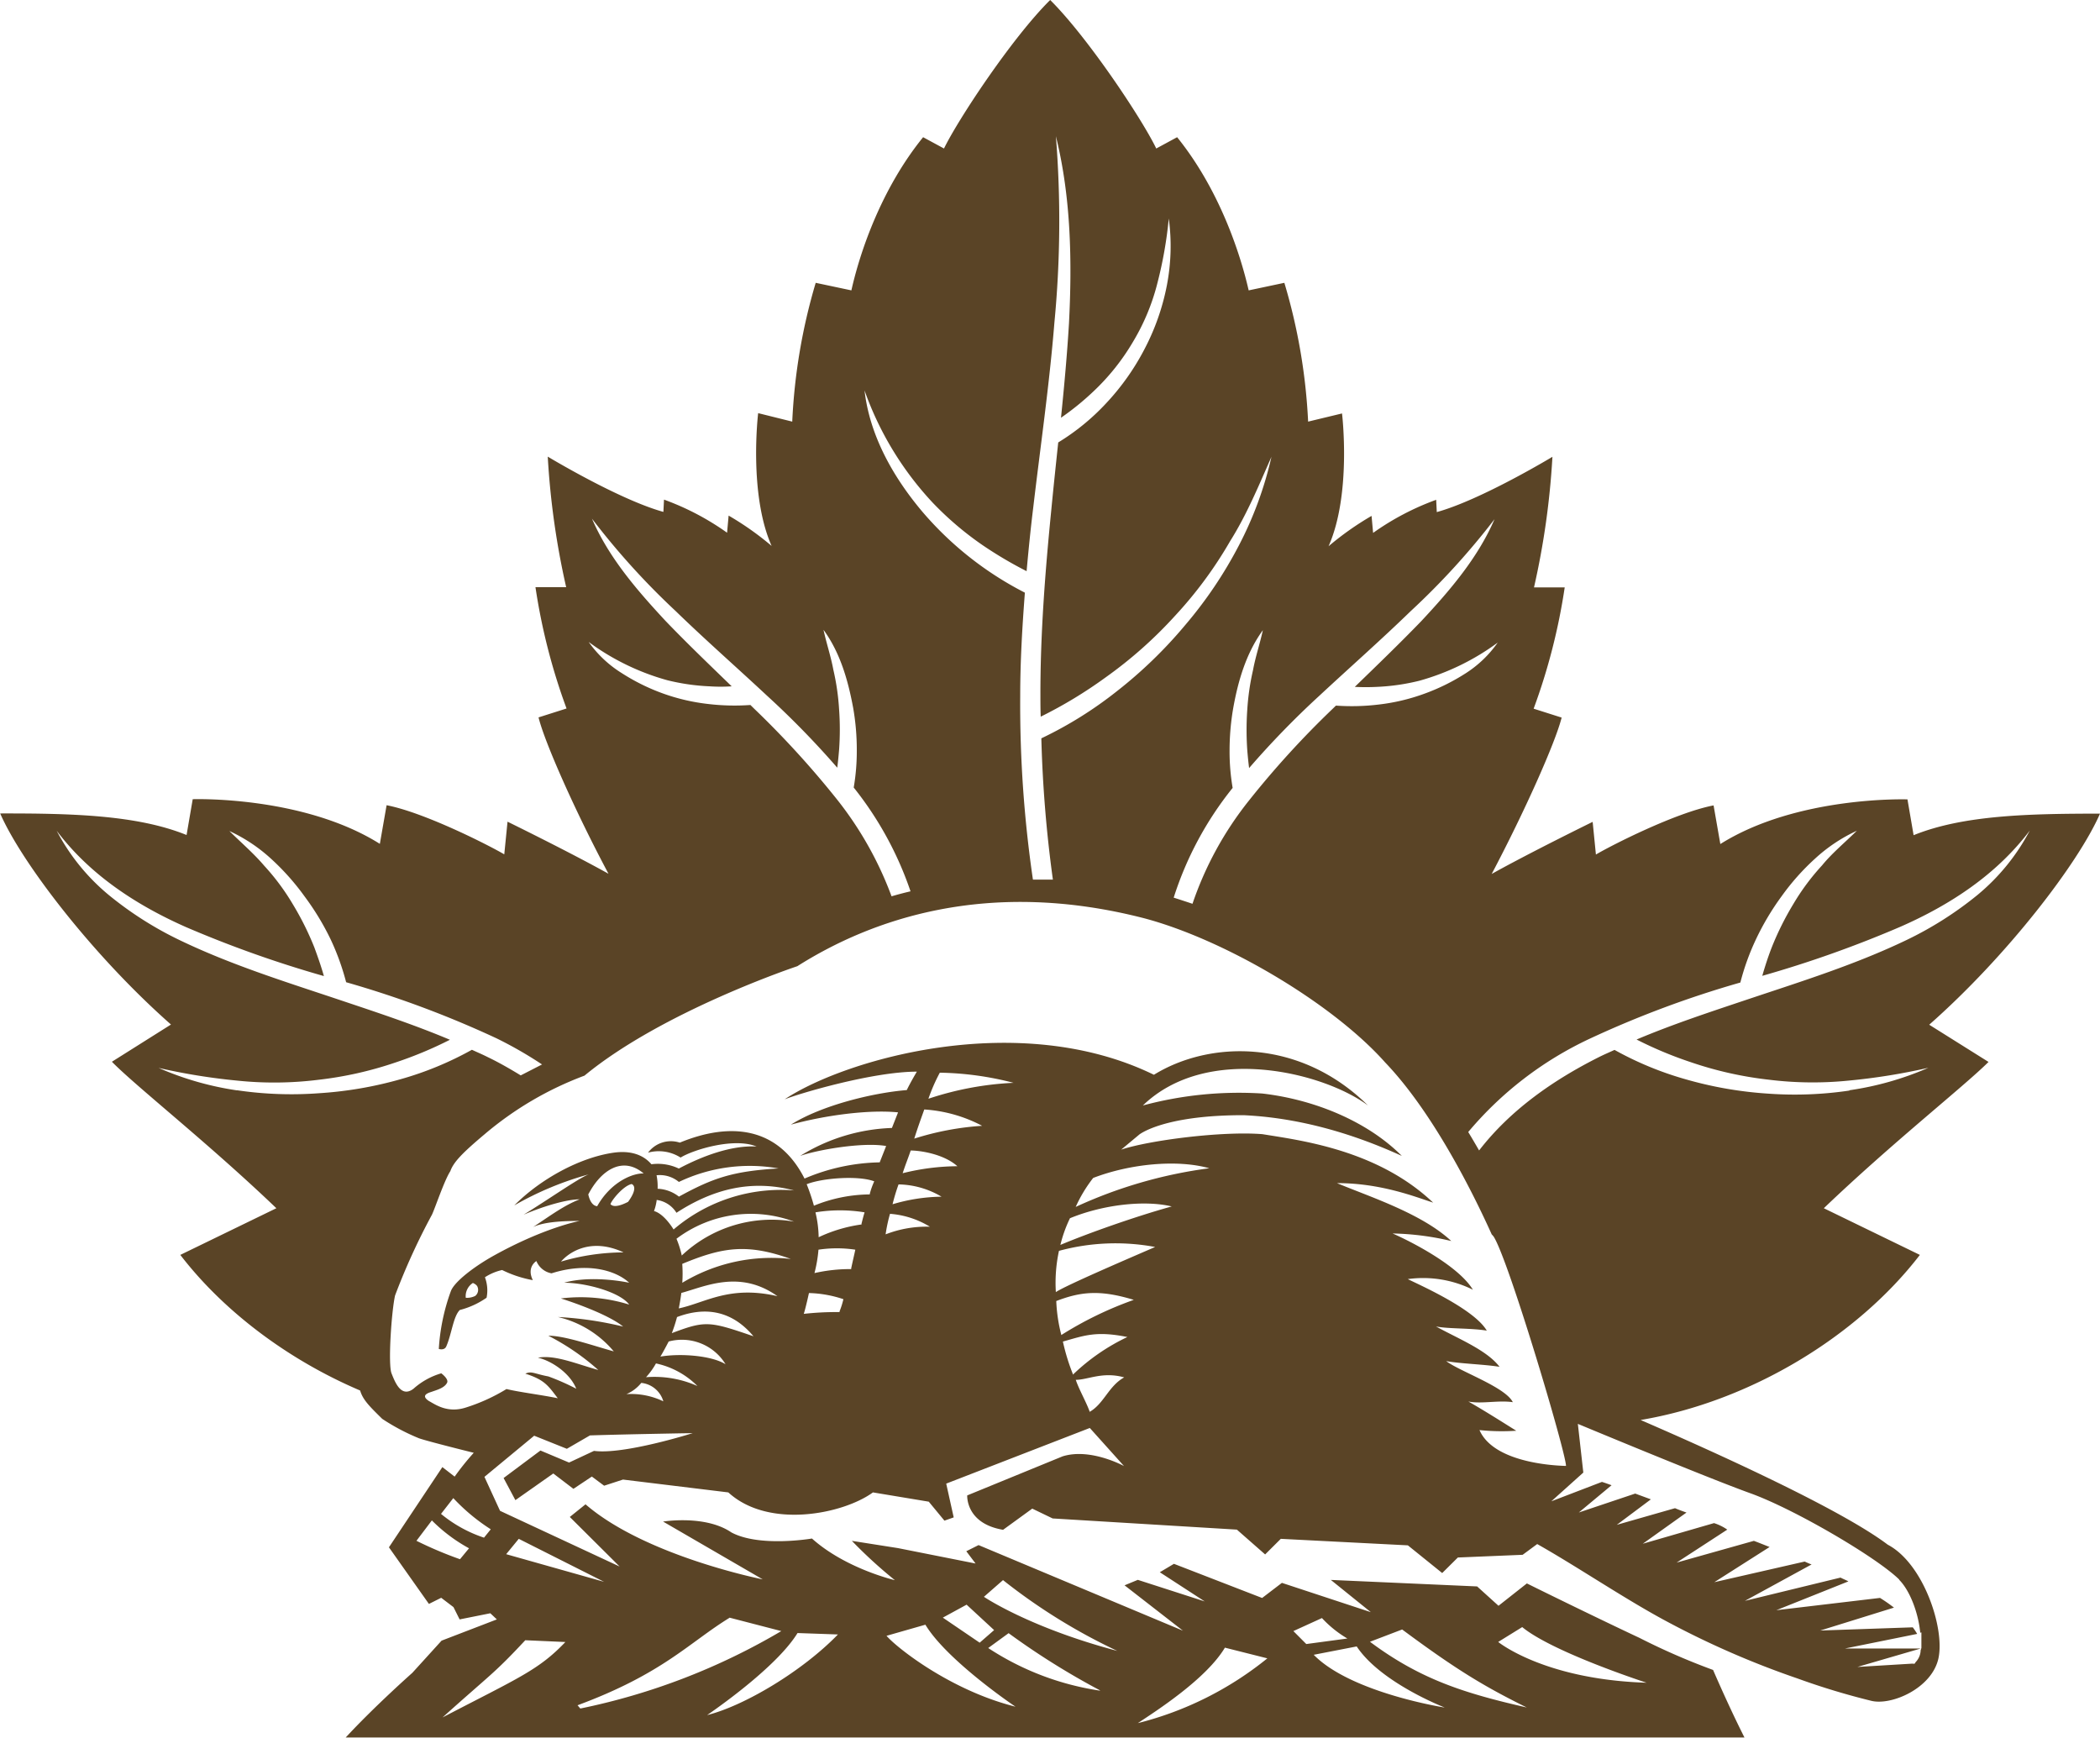
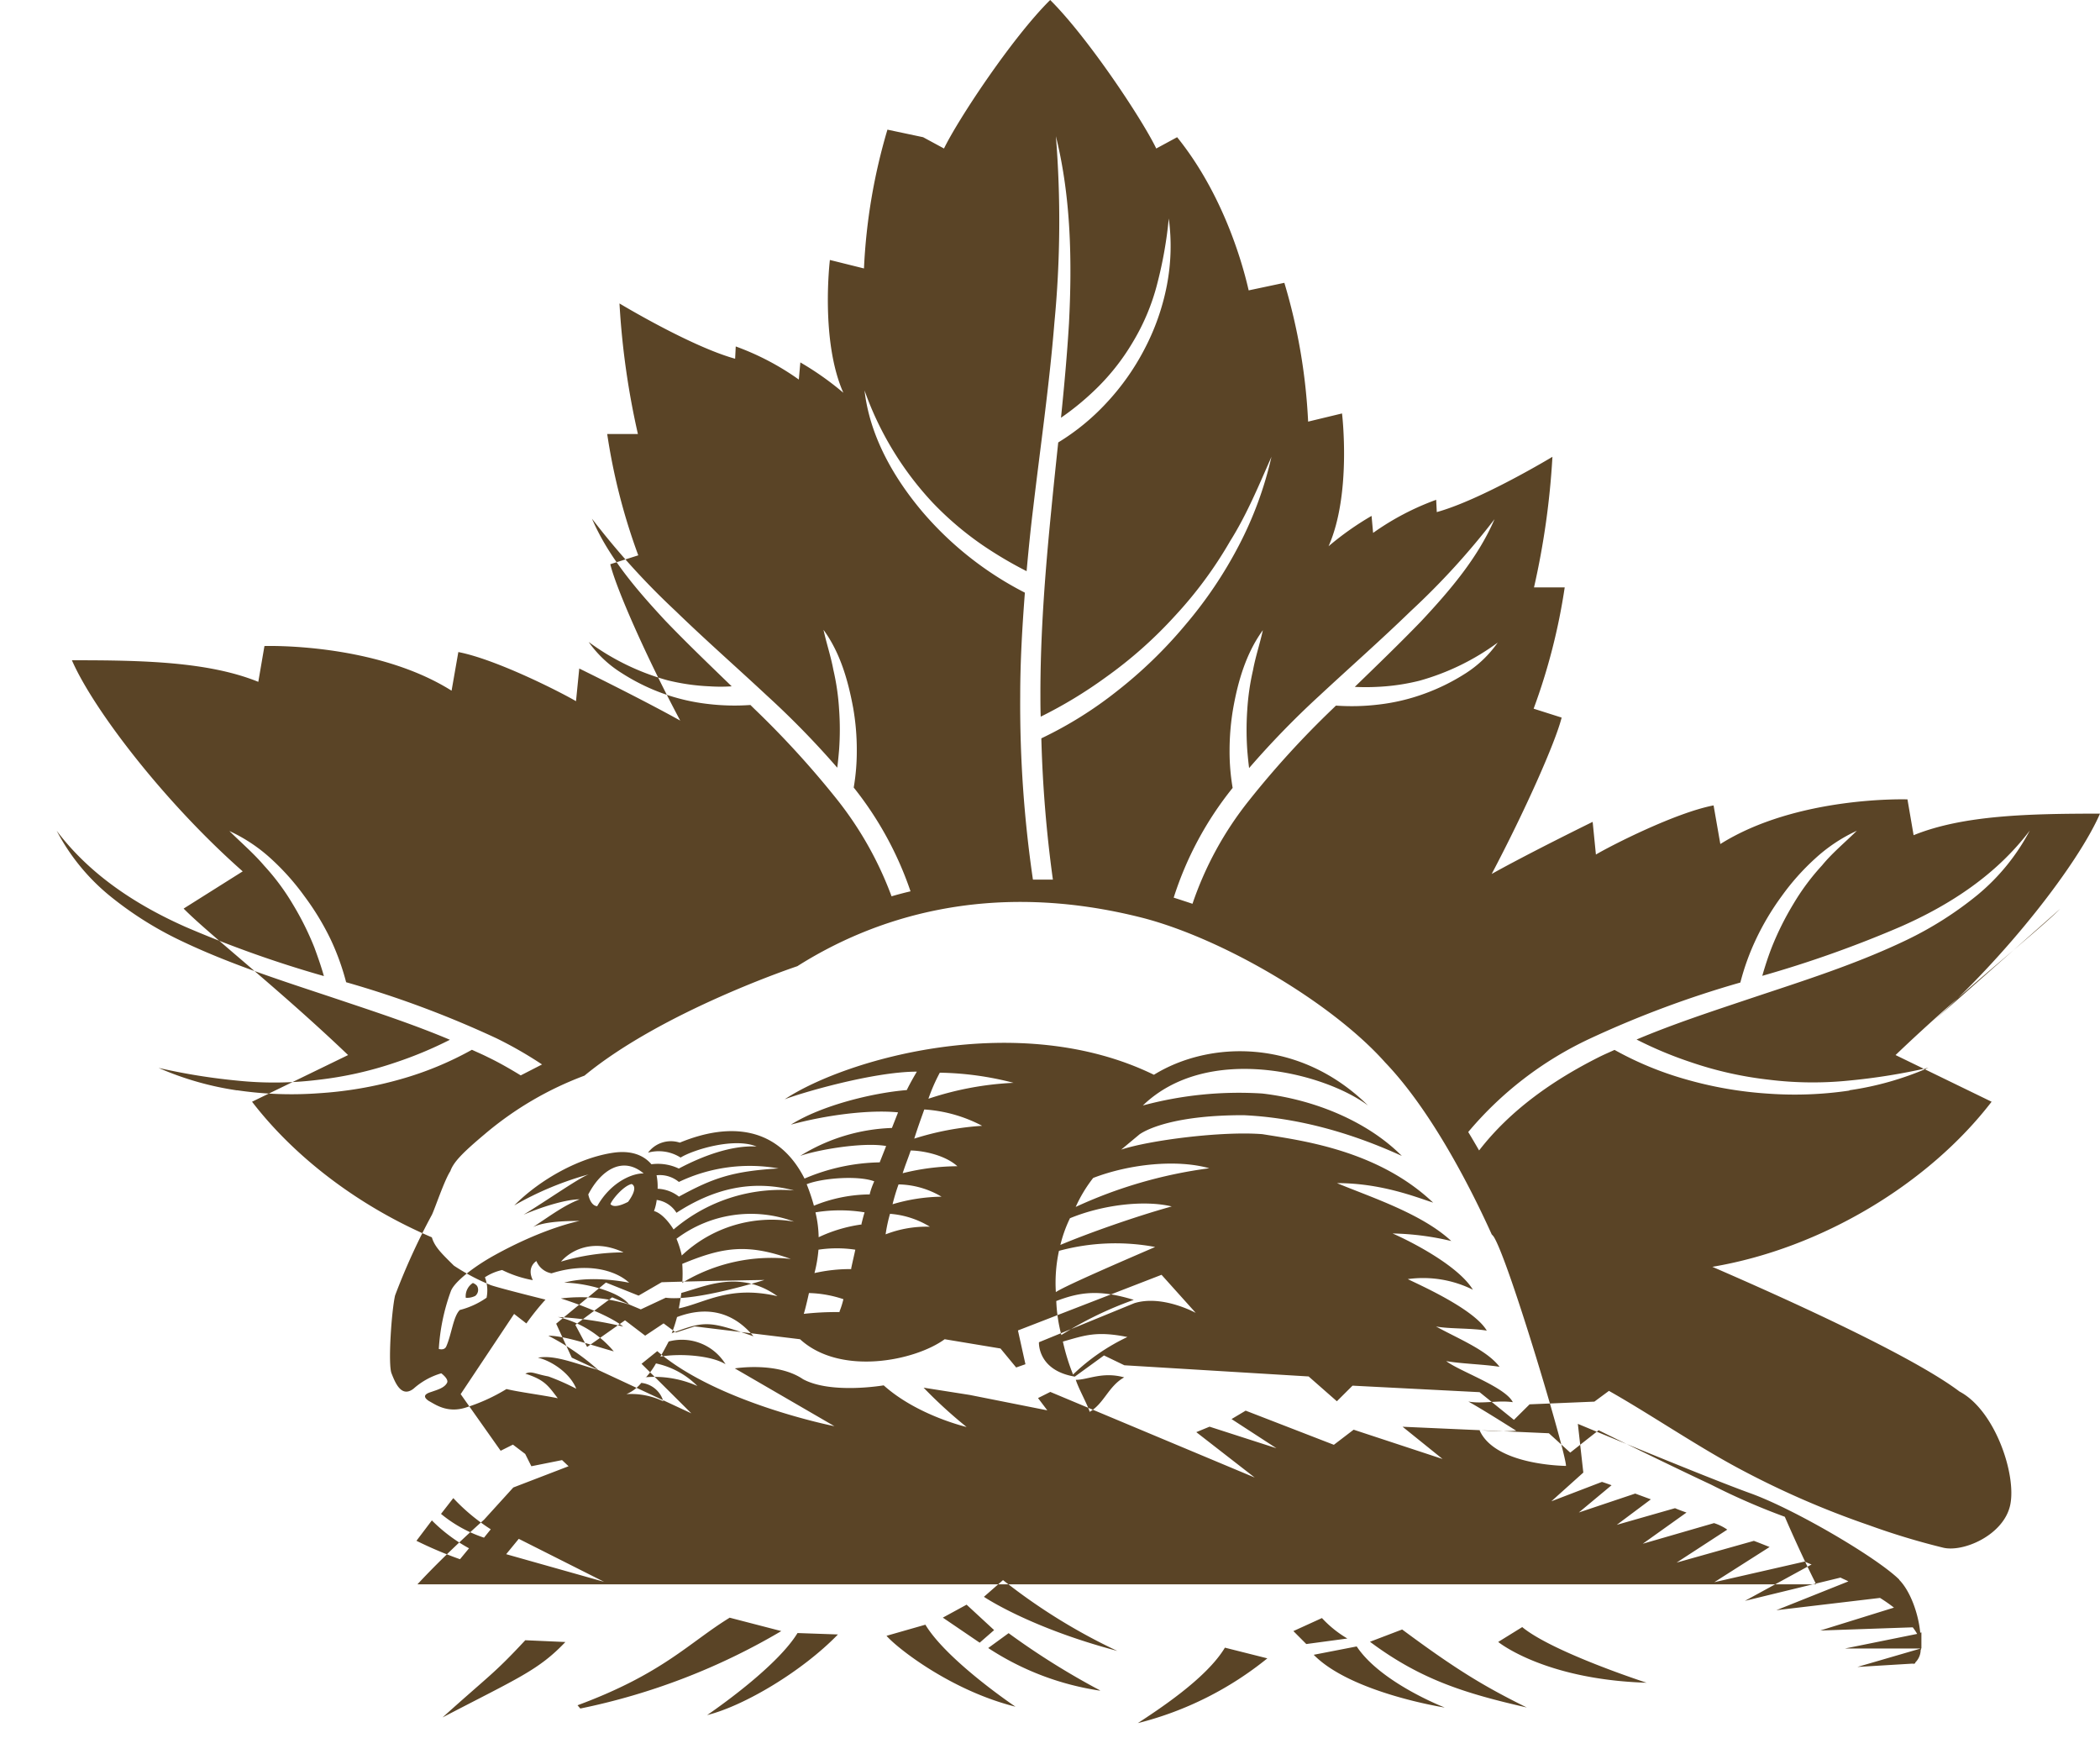
<svg xmlns="http://www.w3.org/2000/svg" viewBox="0 0 341.94 282.93">
-   <path d="m314.13 166.85c12.66-11.16 24.29-26.3 27.81-34.37-11.58 0-22.29.24-30.35 3.51l-1-5.83s-17.92-.62-30.47 7.27l-1.1-6.29c-6.18 1.18-16.61 6.49-19.16 8l-.53-5.32s-10.11 4.95-16.44 8.48c5.34-10.11 10.37-21.38 11.39-25.46l-4.56-1.45a99.12 99.12 0 0 0 5.06-19.75h-5a128.41 128.41 0 0 0 3-21.26s-11.59 7-18.83 9l-.1-2a42.92 42.92 0 0 0 -10.27 5.39l-.25-2.77a48.35 48.35 0 0 0 -7 4.94c3.78-8.53 2.19-21.62 2.19-21.62l-5.52 1.33a94.25 94.25 0 0 0 -3.87-22.6l-5.81 1.23c-1.4-6.13-4.82-16.48-11.65-24.94l-3.4 1.84c-2.27-4.73-11.11-18.06-17.27-24.18-6.19 6.12-15 19.45-17.29 24.18l-3.4-1.84c-6.86 8.46-10.31 18.81-11.68 24.94l-5.81-1.23a94.25 94.25 0 0 0 -3.82 22.6l-5.55-1.38s-1.59 13.09 2.19 21.62a48.35 48.35 0 0 0 -7-4.94l-.25 2.79a42.92 42.92 0 0 0 -10.27-5.39l-.1 2c-7.24-2-18.83-9-18.83-9a128.41 128.41 0 0 0 3 21.26h-5a99.12 99.12 0 0 0 5.06 19.75l-4.56 1.45c1 4.08 6 15.35 11.39 25.46-6.33-3.53-16.44-8.48-16.44-8.48l-.53 5.32c-2.55-1.5-13-6.81-19.16-8l-1.1 6.29c-12.55-7.89-30.47-7.27-30.47-7.27l-1 5.83c-8.06-3.27-18.77-3.53-30.35-3.51 3.52 8.07 15.15 23.21 27.81 34.37l-9.62 6.06c4.05 4.12 15.63 13.18 26.78 23.85l-15.64 7.6c7.08 9.21 17.59 17.1 29.28 22.08.45 1.56 1.64 2.68 3.59 4.61a34.23 34.23 0 0 0 6 3.17c1.52.53 8.91 2.36 8.91 2.36a42.67 42.67 0 0 0 -3.11 3.88l-2-1.55-8.7 13.06 6.51 9.22 2-1 2 1.52 1 2 5-1 1.06 1-9 3.46-4.76 5.24s-6.19 5.48-10.85 10.53h227.76c-2.63-5.21-5.11-11-5.11-11a109.27 109.27 0 0 1 -12-5.23c-4.88-2.28-13.48-6.46-18.32-8.86l-4.62 3.64-3.48-3.15-23.82-1.06 6.51 5.25-14.48-4.77-3.22 2.46-14.36-5.56-2.3 1.37 7.31 4.75-10.89-3.51-2.16.89 9.51 7.39-33.28-13.94-2 1 1.51 2-12.64-2.51-7.5-1.18a76.32 76.32 0 0 0 7 6.4s-8-1.85-13.5-6.78c0 0-8.54 1.47-13.13-1-4.24-2.89-11.11-1.76-11.11-1.76l16.22 9.41s-19.08-3.77-28.85-12.22l-2.56 2.06 8.11 8.07-19.47-9.07-2.54-5.53 8.1-6.7 5.32 2.13 3.76-2.18c6.65-.21 16.73-.37 16.73-.37s-11.17 3.54-16.07 2.89l-4.06 1.9-4.66-1.96-6 4.48 1.92 3.6 6.17-4.34 3.28 2.5 3-2 2 1.49 3.07-1 17.15 2.09c6.55 6 18.69 3.54 23.55 0l9.09 1.51 2.55 3.09 1.51-.53-1.22-5.5 23.38-9.06 5.57 6.2s-5.45-3-10-1.58l-15.53 6.36s-.28 4.57 5.84 5.6l4.75-3.45 3.32 1.6 30 1.82 4.6 4.04 2.55-2.54 20.69 1.06 5.59 4.51 2.55-2.53 10.55-.44 2.37-1.75c6.32 3.56 14.1 8.83 20.78 12.43a143.17 143.17 0 0 0 21.56 9.44 116.91 116.91 0 0 0 12 3.64c3.27.86 9.95-2 11-6.93s-2.47-15.43-8.25-18.47c-7.63-5.76-27.6-14.83-40.25-20.31 17.81-3 35.23-13.56 45.47-26.88l-15.64-7.6c11.15-10.67 22.74-19.77 26.82-23.82zm-66.27 98.08c5 4.12 20.25 9.06 20.25 9.06-16.68-.52-24.16-6.64-24.16-6.64zm-19.55.39c8.91 6.61 13.38 9.28 20.29 12.7-10.06-2.3-17.27-4.53-25.53-10.7zm6.87 12.7s-15.2-2.38-21.27-8.58l7-1.36c3.92 5.92 14.27 9.92 14.27 9.92zm-19.93-14.56a18.06 18.06 0 0 0 4.14 3.33l-6.69.9-2.1-2.11zm-15.8 4.82 6.91 1.74a54.65 54.65 0 0 1 -21.09 10.55c3.07-2.03 11.14-7.21 14.18-12.29zm-36.13-11a94.92 94.92 0 0 0 18.61 11.53c-14.37-3.81-21.72-8.81-21.72-8.81zm15.79 18a45.19 45.19 0 0 1 -18.2-6.94l3.32-2.42a122.12 122.12 0 0 0 14.88 9.31zm-21.72-14 4.48 4.14-2.35 2.05-6-4.08zm-6.71 3.26c3 5 11.73 11.36 14.67 13.35-10.51-2.63-19.27-9.54-21-11.54zm-14.24 1.59c-5.76 5.95-15.2 11.6-21.3 13.13 3-2.06 11.65-8.34 14.72-13.36zm-17.59-2.72 8.37 2.17a106.2 106.2 0 0 1 -32.73 12.61l-.45-.53c13.96-5.17 18.21-10.25 24.81-14.28zm-34.38-12.85 13.89 7-15.94-4.5zm1.06 16.51 6.53.29c-4.36 4.59-7.71 5.87-20 12.28 7.85-7.06 8.35-7.07 13.47-12.57zm129.28-153.77c5-4.65 10.08-9.12 14.92-13.82a120 120 0 0 0 13.62-14.94c-2.72 6.32-7.3 11.64-11.94 16.61-3.54 3.66-7.18 7.17-10.81 10.69a36 36 0 0 0 3.6 0 34.67 34.67 0 0 0 6.92-1 39.21 39.21 0 0 0 12.75-6.21 18.59 18.59 0 0 1 -5.36 5.09 33.53 33.53 0 0 1 -6.71 3.28 32.39 32.39 0 0 1 -7.34 1.72 36.48 36.48 0 0 1 -6.93.17l-.64.62a149.09 149.09 0 0 0 -13.54 14.86 55.53 55.53 0 0 0 -9.18 16.79q-1.51-.51-3.06-1a55.15 55.15 0 0 1 9.6-17.87 35 35 0 0 1 -.5-6.09 40.62 40.62 0 0 1 .59-6.88c.8-4.5 2.13-9 4.83-12.71-.49 2.24-1.2 4.32-1.6 6.49a39.82 39.82 0 0 0 -.94 6.49 47.44 47.44 0 0 0 0 6.53c.08 1 .18 2 .3 2.94a142.12 142.12 0 0 1 11.42-11.76zm-62.94-31.45a52 52 0 0 0 8.13 6.92 65.6 65.6 0 0 0 7.16 4.23c.31-3.43.65-6.86 1.07-10.27 1.19-10.12 2.65-20.16 3.46-30.24a173.29 173.29 0 0 0 .24-30.31c2.46 9.92 2.65 20.3 2.13 30.48-.31 5.14-.78 10.26-1.3 15.36a43.81 43.81 0 0 0 5.24-4.25 36.43 36.43 0 0 0 6.47-8.09 35.3 35.3 0 0 0 4-9.63 67.56 67.56 0 0 0 1.84-10.47 33.68 33.68 0 0 1 -.3 10.83 37.68 37.68 0 0 1 -3.61 10.35 39.43 39.43 0 0 1 -6.38 9 36.77 36.77 0 0 1 -7.71 6.28c-.39 3.68-.78 7.35-1.13 11-1 10.09-1.79 20.17-1.77 30.25 0 1.14 0 2.27.05 3.4a72.73 72.73 0 0 0 10.56-6.39 70.29 70.29 0 0 0 11.28-10 67.13 67.13 0 0 0 9-12.19c2.71-4.31 4.64-9 6.73-13.73a59.63 59.63 0 0 1 -5.34 14.5 69.15 69.15 0 0 1 -8.69 12.88 73.37 73.37 0 0 1 -11.22 10.85 64.23 64.23 0 0 1 -12.22 7.61 207.57 207.57 0 0 0 1.88 23c-1.06 0-2.15 0-3.25 0a196.64 196.64 0 0 1 -2.07-29.89c0-5.62.33-11.24.76-16.83a54.62 54.62 0 0 1 -16.65-13.13c-4.78-5.65-8.62-12.44-9.46-19.8a52.22 52.22 0 0 0 11.1 18.28zm-56 22.69a39.16 39.16 0 0 0 12.76 6.21 34.47 34.47 0 0 0 6.91 1c1.2.08 2.4.08 3.6 0-3.63-3.52-7.27-7-10.81-10.69-4.64-5-9.22-10.29-11.94-16.61a120.83 120.83 0 0 0 13.61 15.03c4.84 4.7 9.94 9.17 14.92 13.82a142.12 142.12 0 0 1 11.41 11.7c.13-1 .22-2 .3-2.94a45.91 45.91 0 0 0 0-6.53 38.76 38.76 0 0 0 -.94-6.49c-.4-2.17-1.11-4.25-1.6-6.49 2.7 3.69 4 8.21 4.83 12.71a39.62 39.62 0 0 1 .59 6.88 35 35 0 0 1 -.5 6.09 55.94 55.94 0 0 1 9.25 16.9c-1 .23-2.06.51-3.09.81a57.39 57.39 0 0 0 -8.8-15.67 150.42 150.42 0 0 0 -13.55-14.86l-.63-.62a36.56 36.56 0 0 1 -6.94-.17 32.39 32.39 0 0 1 -7.34-1.72 33.19 33.19 0 0 1 -6.7-3.32 18.63 18.63 0 0 1 -5.35-5.04zm-57.27 73a49.91 49.91 0 0 1 -12.78-3.66 100.57 100.57 0 0 0 13 2.09 58.16 58.16 0 0 0 13-.15 59.76 59.76 0 0 0 12.57-2.82 64.54 64.54 0 0 0 8.87-3.7c-6.07-2.56-12.39-4.62-18.71-6.74-8.48-2.83-17.1-5.54-25.29-9.48a57.4 57.4 0 0 1 -11.5-7.31 34.11 34.11 0 0 1 -8.53-10.5c5.44 7.21 13 12.11 21 15.66a185.2 185.2 0 0 0 22.51 8c-.44-1.57-1-3.15-1.56-4.68a47.47 47.47 0 0 0 -3.49-7 37.29 37.29 0 0 0 -4.68-6.3c-1.7-2-3.72-3.72-5.66-5.64a26.29 26.29 0 0 1 6.79 4.52 39.57 39.57 0 0 1 5.47 6.15 42.64 42.64 0 0 1 4.25 7.02 40.2 40.2 0 0 1 2.5 6.93 165.68 165.68 0 0 1 24.5 9.14 65.76 65.76 0 0 1 7.4 4.25l-3.47 1.78c-1.77-1.08-3.56-2.11-5.42-3-.83-.42-1.69-.78-2.53-1.17a53.9 53.9 0 0 1 -11.6 4.79 63 63 0 0 1 -13.24 2.28 60.56 60.56 0 0 1 -13.41-.48zm36.3 76.34a64.27 64.27 0 0 1 -7.09-3l2.51-3.32a26.27 26.27 0 0 0 6.05 4.54zm5-4.86-1.09 1.35a21.71 21.71 0 0 1 -7-3.87l2-2.57a31.62 31.62 0 0 0 6.09 5.07zm22.1-22.02a6.29 6.29 0 0 0 2.42-1.83 4.18 4.18 0 0 1 3.59 3 12.1 12.1 0 0 0 -6.01-1.17zm-.52-23.08a36.25 36.25 0 0 0 -10.13 1.5c1.47-1.7 5.03-3.86 10.1-1.54zm-5.67-9.47c2-3.86 5.54-6.3 9-3.38-1.66-.08-5.28 1.27-7.57 5.33-1.17-.1-1.46-1.99-1.46-1.99zm3.6 1.58c.28-.73 2.09-2.94 3.43-3.24 0 0 1.29.36-.57 2.9-2.53 1.31-2.89.31-2.89.31zm5.74 28.26a11.82 11.82 0 0 0 1.66-2.29 13.47 13.47 0 0 1 6.75 3.68 17.13 17.13 0 0 0 -8.44-1.43zm1.78-32.93a4.85 4.85 0 0 1 3.61 1.09 26.82 26.82 0 0 1 16.23-2.2c-7.48.45-10.66 1.55-16.22 4.59a6 6 0 0 0 -3.47-1.28 9.48 9.48 0 0 0 -.18-2.24zm3.22 6.11c5.78-3.75 12-5.5 19.14-3.64a26.88 26.88 0 0 0 -19.61 6.36c-.78-1.26-2-2.69-3.19-3a7.87 7.87 0 0 0 .44-1.81 4.49 4.49 0 0 1 3.19 2.05zm-2.65 23.47c.54-.88 1.38-2.51 1.38-2.51a8.33 8.33 0 0 1 9.26 3.7c-2.29-1.42-7.4-1.81-10.67-1.23zm1.87-3.81a25.7 25.7 0 0 0 .87-2.68c4.69-1.77 9-1 12.45 3.13-7.21-2.48-7.83-2.58-13.35-.49zm1.14-4s.29-1.46.43-2.61c3.78-1 9.49-3.87 15.65.53-7.87-1.82-11.77 1.1-16.11 2zm.58-4.16a22.5 22.5 0 0 0 0-3.18c6.49-2.69 10.5-3.38 17.68-.8a28.1 28.1 0 0 0 -17.71 3.9zm-.06-4.45a15.61 15.61 0 0 0 -.88-2.82 20.13 20.13 0 0 1 19.14-2.79 21.32 21.32 0 0 0 -18.29 5.53zm25.69 9.12a47.59 47.59 0 0 0 -5.84.29c.34-1.08.84-3.39.84-3.39a19 19 0 0 1 5.61 1 13.84 13.84 0 0 1 -.64 2.02zm1.9-7a26.22 26.22 0 0 0 -6 .65 22.34 22.34 0 0 0 .65-3.81 20.33 20.33 0 0 1 6 0c-.15.71-.47 2.08-.68 3.08zm1.68-7.27a24.06 24.06 0 0 0 -7 2.08 18.34 18.34 0 0 0 -.52-4.05 24.78 24.78 0 0 1 8 0c-.16.5-.33 1.16-.51 1.89zm1.35-4.89a24.38 24.38 0 0 0 -9.12 1.84 33.54 33.54 0 0 0 -1.18-3.5c2.5-1 8.38-1.46 11-.47-.29.65-.53 1.29-.73 2.05zm2.54 6.6a24.54 24.54 0 0 1 .73-3.44 14.51 14.51 0 0 1 6.49 2.1 18.36 18.36 0 0 0 -7.25 1.26zm1.12-4.9a31.43 31.43 0 0 1 1-3.33 14.18 14.18 0 0 1 7 2 29 29 0 0 0 -8.03 1.25zm1.62-5c.49-1.53.85-2.35 1.36-3.85 1.54 0 5.39.57 7.6 2.56a37.45 37.45 0 0 0 -8.99 1.16zm1.89-5.63c.55-1.77 1.2-3.56 1.68-4.9a23.33 23.33 0 0 1 9.42 2.66 46.29 46.29 0 0 0 -11.13 2.11zm2.3-6.49a28.93 28.93 0 0 1 1.91-4.4 50.56 50.56 0 0 1 12 1.65 51.21 51.21 0 0 0 -13.94 2.62zm26.36 50.94c-.5-1.53-1.81-3.78-2.31-5.33 2 0 4.34-1.38 7.88-.4-2.55 1.42-3.28 4.26-5.6 5.6zm-2.71-6.08a33.61 33.61 0 0 1 -1.7-5.48c3.55-1 5.43-1.76 10.5-.74a33.18 33.18 0 0 0 -8.83 6.09zm-1.92-6.42a25.92 25.92 0 0 1 -.86-5.66c4-1.53 7.12-1.87 12.62-.19a59.17 59.17 0 0 0 -11.79 5.72zm-.92-7a24.6 24.6 0 0 1 .5-6.83 35.17 35.17 0 0 1 15.66-.63c-4.53 1.96-14.7 6.33-16.19 7.36zm.7-7.67a21.84 21.84 0 0 1 1.59-4.47c5.3-2.19 12.1-3 16.57-1.92-5.95 1.64-13.9 4.47-18.19 6.29zm2.46-6.17a23 23 0 0 1 2.91-4.86c6-2.31 13.67-3.05 18.91-1.58a75.14 75.14 0 0 0 -21.85 6.34zm65.8 36.19a35 35 0 0 0 6 .11c-1.91-1.19-5.17-3.27-7.8-4.76 2.15.43 4.89-.24 7.24.11-1.22-2.47-8.62-5-10.85-6.69 2.37.43 6.24.53 8.69.93-2.07-2.72-6.7-4.56-10.35-6.57 2 .41 5.77.25 8.27.68-2.08-3.57-11.2-7.55-12.86-8.39a18.19 18.19 0 0 1 10.6 1.73c-2.38-3.93-10.15-7.89-13.08-9.16a44.53 44.53 0 0 1 9.56 1.23c-4.81-4.48-13.22-7.18-18.62-9.43 7.1 0 12.62 2.18 15.67 3.18-9.12-8.65-21.72-10.15-27.8-11.15-6.59-.53-18.44 1-23 2.52l3-2.5c1.54-1.05 6.32-3.12 16.92-3.11 11.64.53 21.24 4.58 25.78 6.63-5.56-5.58-14.14-9.17-22.74-10.16a60.31 60.31 0 0 0 -19.43 1.95c10.55-10.19 29.54-5.33 36.66 0-11.16-11-25.84-10.57-34.86-5-21.93-10.7-50.14-2.62-60.13 4 2.52-1 14.41-4.51 21.53-4.51 0 0-1 1.67-1.64 3-5.53.45-13.86 2.48-18.87 5.63 5.55-1.52 12.65-2.48 17.45-2l-1 2.54a30.22 30.22 0 0 0 -14.94 4.55c2.84-1 10.23-2.28 14-1.61l-1.05 2.66a32.48 32.48 0 0 0 -12.24 2.64c-4.3-8.47-12.11-9.23-20.31-5.85a4.64 4.64 0 0 0 -5.17 1.63 6.63 6.63 0 0 1 5.3.8c2.09-1.29 8.72-3.31 12.37-1.8-4.12-.22-8.85 1.57-12.66 3.59a7.94 7.94 0 0 0 -4.46-.7c-1.34-1.57-3.43-2.26-6.12-1.89-5.49.77-11.91 4.26-16.21 8.59a51.93 51.93 0 0 1 12.15-5.06c-1.54.53-6.56 4.08-10.63 6.57 3.53-1.5 7.11-2.49 9.12-2.5-2.53 1-4.55 2.5-7.58 4.52 2-1 6.08-1 7.58-1 0 0-5.71 1.06-13.93 5.62-3.23 1.79-6.54 4.32-7.06 5.87a33.16 33.16 0 0 0 -1.94 9.35s.91.31 1.22-.42c.88-2 1.13-4.87 2.2-5.92a13.42 13.42 0 0 0 4.36-2 6.1 6.1 0 0 0 -.27-3.33 8.5 8.5 0 0 1 2.8-1.18 18.84 18.84 0 0 0 5 1.65c-1.06-2.15.58-3.11.58-3.11a3.29 3.29 0 0 0 2.47 2c5.6-1.79 10.31-.61 12.64 1.53-2.52-.51-7.06-1-10.6 0 3.54 0 9.1 1.52 10.6 3.56a26.55 26.55 0 0 0 -11.13-1c1.55.48 7.6 2.52 10.15 4.58a57.88 57.88 0 0 0 -10.63-1.56 16.84 16.84 0 0 1 9.1 5.6c-3.57-1-8.11-2.58-10.66-2.55a38.55 38.55 0 0 1 8.14 5.58c-3.58-1-7.11-2.52-9.83-2 2.21.49 5.25 2.53 6.24 5.05a37.92 37.92 0 0 0 -4.53-2c-2.28-.43-2.76-.93-3.76-.45 3.17 1 3.75 2 5.28 4-2.28-.49-6.32-1-8.35-1.5a29.87 29.87 0 0 1 -6.58 3c-3.06 1-5.05-.52-6.05-1.05-1.52-1 .12-1.38.5-1.52.85-.3 2-.61 2.44-1.42.37-.63-.93-1.57-.93-1.57a11.67 11.67 0 0 0 -4.51 2.5c-2 1.55-3-1-3.59-2.5s0-10.14.58-12.68a107.25 107.25 0 0 1 6-13.14c.49-1 2-5.56 3-7.1.51-1.47 2-3 5.57-6a54.57 54.57 0 0 1 16.27-9.55c12.77-10.54 34.66-17.82 34.66-17.82 12.07-7.64 31-14.36 56.45-7.81 13.19 3.49 30.72 13.87 39.27 23.49 7.1 7.41 13.39 19.24 17.35 28a2.33 2.33 0 0 1 .36.43c2.52 4.15 11.73 35.13 11.73 37.26.01-.02-11.69-.02-14.13-5.94zm-163.5-21.85a2.92 2.92 0 0 1 -1.55.31 2.54 2.54 0 0 1 1.16-2.41s.63.24.76.65a1.26 1.26 0 0 1 -.37 1.45zm231.86 46.24c1.75 1.76 3.12 5.4 3.42 8.61l.19-.06v2.55c-.05.11-.05.19-.12.33a2.93 2.93 0 0 1 -.85 2c-.05.09-.05.16-.1.2h-.12l-.18.12s.05-.08.07-.12l-9.12.55 10.3-3a.12.12 0 0 0 0 0h-12.34l11.77-2.38a9.53 9.53 0 0 0 -.72-1.07l-15.06.52 12-3.73a26.16 26.16 0 0 0 -2.27-1.58l-16.88 2 11.73-4.69c-.4-.23-.84-.38-1.28-.62l-15.57 3.79 10.86-5.93c-.37-.12-.74-.3-1.13-.47l-14.71 3.36 9-5.73c-.87-.34-1.72-.69-2.56-1l-12.58 3.54 8.25-5.37a8 8 0 0 0 -2.16-1.06l-11.6 3.36 7.12-5.08c-.64-.22-1.34-.48-1.87-.71l-9.48 2.71 5.55-4.15-2.55-.94-9.18 3.08 5.33-4.44c-.59-.21-1.09-.39-1.57-.54l-8.24 3.16 5.21-4.68-.89-7.93s20.92 8.72 28.09 11.3 20.56 10.43 24.24 14.05zm-8.11-79.67a60.56 60.56 0 0 1 -13.39.49 63.11 63.11 0 0 1 -13.26-2.32 53.9 53.9 0 0 1 -11.6-4.79c-.84.39-1.7.75-2.53 1.17-7.49 3.76-14.45 8.64-19.52 15.2-.58-1-1.16-2-1.77-3a57.76 57.76 0 0 1 19.8-15.2 165.8 165.8 0 0 1 24.51-9.14 39.36 39.36 0 0 1 2.49-6.93 42.69 42.69 0 0 1 4.22-7.11 38.57 38.57 0 0 1 5.47-6.15 26.24 26.24 0 0 1 6.78-4.52c-1.94 1.92-4 3.61-5.66 5.64a37.29 37.29 0 0 0 -4.68 6.3 47.47 47.47 0 0 0 -3.49 7c-.6 1.53-1.11 3.11-1.56 4.68a185.2 185.2 0 0 0 22.51-8c8.07-3.55 15.6-8.45 21.05-15.66a34.4 34.4 0 0 1 -8.53 10.5 58 58 0 0 1 -11.5 7.31c-8.2 3.94-16.82 6.65-25.3 9.48-6.32 2.12-12.64 4.18-18.7 6.74a63.9 63.9 0 0 0 8.86 3.7 59.76 59.76 0 0 0 12.66 2.84 58.16 58.16 0 0 0 13 .15 100.57 100.57 0 0 0 13-2.09 49.91 49.91 0 0 1 -12.86 3.66z" fill="#5a4426" />
+   <path d="m314.13 166.85c12.66-11.16 24.29-26.3 27.81-34.37-11.58 0-22.29.24-30.35 3.51l-1-5.83s-17.92-.62-30.47 7.27l-1.1-6.29c-6.18 1.18-16.61 6.49-19.16 8l-.53-5.32s-10.11 4.95-16.44 8.48c5.34-10.11 10.37-21.38 11.39-25.46l-4.56-1.45a99.12 99.12 0 0 0 5.06-19.75h-5a128.41 128.41 0 0 0 3-21.26s-11.59 7-18.83 9l-.1-2a42.92 42.92 0 0 0 -10.27 5.39l-.25-2.77a48.35 48.35 0 0 0 -7 4.94c3.78-8.53 2.19-21.62 2.19-21.62l-5.52 1.33a94.25 94.25 0 0 0 -3.87-22.6l-5.81 1.23c-1.4-6.13-4.82-16.48-11.65-24.94l-3.4 1.84c-2.27-4.73-11.11-18.06-17.27-24.18-6.19 6.12-15 19.45-17.29 24.18l-3.4-1.84l-5.81-1.23a94.25 94.25 0 0 0 -3.82 22.6l-5.55-1.38s-1.59 13.09 2.19 21.62a48.35 48.35 0 0 0 -7-4.94l-.25 2.79a42.92 42.92 0 0 0 -10.27-5.39l-.1 2c-7.24-2-18.83-9-18.83-9a128.41 128.41 0 0 0 3 21.26h-5a99.12 99.12 0 0 0 5.06 19.75l-4.56 1.45c1 4.08 6 15.35 11.39 25.46-6.33-3.53-16.44-8.48-16.44-8.48l-.53 5.32c-2.55-1.5-13-6.81-19.16-8l-1.1 6.29c-12.55-7.89-30.47-7.27-30.47-7.27l-1 5.83c-8.06-3.27-18.77-3.53-30.35-3.51 3.52 8.07 15.15 23.21 27.81 34.37l-9.62 6.06c4.05 4.12 15.63 13.18 26.78 23.85l-15.64 7.6c7.08 9.21 17.59 17.1 29.28 22.08.45 1.56 1.64 2.68 3.59 4.61a34.23 34.23 0 0 0 6 3.17c1.52.53 8.91 2.36 8.91 2.36a42.67 42.67 0 0 0 -3.11 3.88l-2-1.55-8.7 13.06 6.51 9.22 2-1 2 1.52 1 2 5-1 1.06 1-9 3.46-4.76 5.24s-6.19 5.48-10.85 10.53h227.76c-2.63-5.21-5.11-11-5.11-11a109.27 109.27 0 0 1 -12-5.23c-4.88-2.28-13.48-6.46-18.32-8.86l-4.62 3.64-3.48-3.15-23.82-1.06 6.51 5.25-14.48-4.77-3.22 2.46-14.36-5.56-2.3 1.37 7.31 4.75-10.89-3.51-2.16.89 9.51 7.39-33.28-13.94-2 1 1.51 2-12.64-2.51-7.5-1.18a76.32 76.32 0 0 0 7 6.4s-8-1.85-13.5-6.78c0 0-8.54 1.47-13.13-1-4.24-2.89-11.11-1.76-11.11-1.76l16.22 9.41s-19.08-3.77-28.85-12.22l-2.56 2.06 8.11 8.07-19.47-9.07-2.54-5.53 8.1-6.7 5.32 2.13 3.76-2.18c6.65-.21 16.73-.37 16.73-.37s-11.17 3.54-16.07 2.89l-4.06 1.9-4.66-1.96-6 4.48 1.92 3.6 6.17-4.34 3.28 2.5 3-2 2 1.49 3.07-1 17.15 2.09c6.55 6 18.69 3.54 23.55 0l9.09 1.51 2.55 3.09 1.51-.53-1.22-5.5 23.38-9.06 5.57 6.2s-5.45-3-10-1.58l-15.53 6.36s-.28 4.57 5.84 5.6l4.75-3.45 3.32 1.6 30 1.82 4.6 4.04 2.55-2.54 20.69 1.06 5.59 4.51 2.55-2.53 10.55-.44 2.37-1.75c6.32 3.56 14.1 8.83 20.78 12.43a143.17 143.17 0 0 0 21.56 9.44 116.91 116.91 0 0 0 12 3.64c3.27.86 9.95-2 11-6.93s-2.47-15.43-8.25-18.47c-7.63-5.76-27.6-14.83-40.25-20.31 17.81-3 35.23-13.56 45.47-26.88l-15.64-7.6c11.15-10.67 22.74-19.77 26.82-23.82zm-66.27 98.08c5 4.12 20.25 9.06 20.25 9.06-16.68-.52-24.16-6.64-24.16-6.64zm-19.55.39c8.91 6.61 13.38 9.28 20.29 12.7-10.06-2.3-17.27-4.53-25.53-10.7zm6.87 12.7s-15.2-2.38-21.27-8.58l7-1.36c3.92 5.92 14.27 9.92 14.27 9.92zm-19.93-14.56a18.06 18.06 0 0 0 4.14 3.33l-6.69.9-2.1-2.11zm-15.8 4.82 6.91 1.74a54.65 54.65 0 0 1 -21.09 10.55c3.07-2.03 11.14-7.21 14.18-12.29zm-36.13-11a94.92 94.92 0 0 0 18.61 11.53c-14.37-3.81-21.72-8.81-21.72-8.81zm15.79 18a45.19 45.19 0 0 1 -18.2-6.94l3.32-2.42a122.12 122.12 0 0 0 14.88 9.31zm-21.72-14 4.48 4.14-2.35 2.05-6-4.08zm-6.71 3.26c3 5 11.73 11.36 14.67 13.35-10.51-2.63-19.27-9.54-21-11.54zm-14.24 1.59c-5.76 5.95-15.2 11.6-21.3 13.13 3-2.06 11.65-8.34 14.72-13.36zm-17.59-2.72 8.37 2.17a106.2 106.2 0 0 1 -32.73 12.61l-.45-.53c13.96-5.17 18.21-10.25 24.81-14.28zm-34.38-12.85 13.89 7-15.94-4.5zm1.06 16.51 6.53.29c-4.36 4.59-7.71 5.87-20 12.28 7.85-7.06 8.35-7.07 13.47-12.57zm129.28-153.77c5-4.65 10.08-9.12 14.92-13.82a120 120 0 0 0 13.62-14.94c-2.72 6.32-7.3 11.64-11.94 16.61-3.54 3.66-7.18 7.17-10.81 10.69a36 36 0 0 0 3.6 0 34.67 34.67 0 0 0 6.92-1 39.21 39.21 0 0 0 12.75-6.21 18.59 18.59 0 0 1 -5.36 5.09 33.53 33.53 0 0 1 -6.71 3.28 32.39 32.39 0 0 1 -7.34 1.72 36.48 36.48 0 0 1 -6.93.17l-.64.62a149.09 149.09 0 0 0 -13.54 14.86 55.53 55.53 0 0 0 -9.18 16.79q-1.51-.51-3.06-1a55.15 55.15 0 0 1 9.6-17.87 35 35 0 0 1 -.5-6.09 40.62 40.62 0 0 1 .59-6.88c.8-4.5 2.13-9 4.83-12.71-.49 2.24-1.2 4.32-1.6 6.49a39.82 39.82 0 0 0 -.94 6.49 47.44 47.44 0 0 0 0 6.53c.08 1 .18 2 .3 2.94a142.12 142.12 0 0 1 11.42-11.76zm-62.94-31.45a52 52 0 0 0 8.13 6.92 65.6 65.6 0 0 0 7.16 4.23c.31-3.43.65-6.86 1.07-10.27 1.19-10.12 2.65-20.16 3.46-30.24a173.29 173.29 0 0 0 .24-30.31c2.46 9.92 2.65 20.3 2.13 30.48-.31 5.14-.78 10.26-1.3 15.36a43.81 43.81 0 0 0 5.24-4.25 36.43 36.43 0 0 0 6.47-8.09 35.3 35.3 0 0 0 4-9.63 67.56 67.56 0 0 0 1.84-10.47 33.68 33.68 0 0 1 -.3 10.83 37.68 37.68 0 0 1 -3.61 10.35 39.43 39.43 0 0 1 -6.38 9 36.77 36.77 0 0 1 -7.71 6.28c-.39 3.68-.78 7.35-1.13 11-1 10.09-1.79 20.17-1.77 30.25 0 1.14 0 2.27.05 3.4a72.73 72.73 0 0 0 10.56-6.39 70.29 70.29 0 0 0 11.28-10 67.13 67.13 0 0 0 9-12.19c2.71-4.31 4.64-9 6.73-13.73a59.63 59.63 0 0 1 -5.34 14.5 69.15 69.15 0 0 1 -8.69 12.88 73.37 73.37 0 0 1 -11.22 10.85 64.23 64.23 0 0 1 -12.22 7.61 207.57 207.57 0 0 0 1.88 23c-1.06 0-2.15 0-3.25 0a196.64 196.64 0 0 1 -2.07-29.89c0-5.62.33-11.24.76-16.83a54.62 54.62 0 0 1 -16.65-13.13c-4.78-5.65-8.62-12.44-9.46-19.8a52.22 52.22 0 0 0 11.1 18.28zm-56 22.69a39.16 39.16 0 0 0 12.76 6.21 34.47 34.47 0 0 0 6.91 1c1.2.08 2.4.08 3.6 0-3.63-3.52-7.27-7-10.81-10.69-4.64-5-9.22-10.29-11.94-16.61a120.83 120.83 0 0 0 13.61 15.03c4.84 4.7 9.94 9.17 14.92 13.82a142.12 142.12 0 0 1 11.41 11.7c.13-1 .22-2 .3-2.94a45.91 45.91 0 0 0 0-6.53 38.76 38.76 0 0 0 -.94-6.49c-.4-2.17-1.11-4.25-1.6-6.49 2.7 3.69 4 8.21 4.83 12.71a39.62 39.62 0 0 1 .59 6.88 35 35 0 0 1 -.5 6.09 55.94 55.94 0 0 1 9.25 16.9c-1 .23-2.06.51-3.09.81a57.39 57.39 0 0 0 -8.8-15.67 150.42 150.42 0 0 0 -13.55-14.86l-.63-.62a36.56 36.56 0 0 1 -6.94-.17 32.39 32.39 0 0 1 -7.34-1.72 33.19 33.19 0 0 1 -6.7-3.32 18.63 18.63 0 0 1 -5.35-5.04zm-57.27 73a49.91 49.91 0 0 1 -12.78-3.66 100.57 100.57 0 0 0 13 2.09 58.16 58.16 0 0 0 13-.15 59.76 59.76 0 0 0 12.57-2.82 64.54 64.54 0 0 0 8.87-3.7c-6.07-2.56-12.39-4.62-18.71-6.74-8.48-2.83-17.1-5.54-25.29-9.48a57.4 57.4 0 0 1 -11.5-7.31 34.11 34.11 0 0 1 -8.53-10.5c5.44 7.21 13 12.11 21 15.66a185.2 185.2 0 0 0 22.51 8c-.44-1.57-1-3.15-1.56-4.68a47.47 47.47 0 0 0 -3.49-7 37.29 37.29 0 0 0 -4.68-6.3c-1.7-2-3.72-3.72-5.66-5.64a26.29 26.29 0 0 1 6.79 4.52 39.57 39.57 0 0 1 5.47 6.15 42.64 42.64 0 0 1 4.25 7.02 40.2 40.2 0 0 1 2.5 6.93 165.68 165.68 0 0 1 24.5 9.14 65.76 65.76 0 0 1 7.4 4.25l-3.47 1.78c-1.77-1.08-3.56-2.11-5.42-3-.83-.42-1.69-.78-2.53-1.17a53.9 53.9 0 0 1 -11.6 4.79 63 63 0 0 1 -13.24 2.28 60.56 60.56 0 0 1 -13.41-.48zm36.3 76.34a64.27 64.27 0 0 1 -7.09-3l2.51-3.32a26.27 26.27 0 0 0 6.05 4.54zm5-4.86-1.09 1.35a21.71 21.71 0 0 1 -7-3.87l2-2.57a31.62 31.62 0 0 0 6.09 5.07zm22.1-22.02a6.29 6.29 0 0 0 2.42-1.83 4.18 4.18 0 0 1 3.59 3 12.1 12.1 0 0 0 -6.01-1.17zm-.52-23.08a36.25 36.25 0 0 0 -10.13 1.5c1.47-1.7 5.03-3.86 10.1-1.54zm-5.67-9.47c2-3.86 5.54-6.3 9-3.38-1.66-.08-5.28 1.27-7.57 5.33-1.17-.1-1.46-1.99-1.46-1.99zm3.6 1.58c.28-.73 2.09-2.94 3.43-3.24 0 0 1.29.36-.57 2.9-2.53 1.31-2.89.31-2.89.31zm5.74 28.26a11.82 11.82 0 0 0 1.66-2.29 13.47 13.47 0 0 1 6.75 3.68 17.13 17.13 0 0 0 -8.44-1.43zm1.78-32.93a4.85 4.85 0 0 1 3.61 1.09 26.82 26.82 0 0 1 16.23-2.2c-7.48.45-10.66 1.55-16.22 4.59a6 6 0 0 0 -3.47-1.28 9.48 9.48 0 0 0 -.18-2.24zm3.22 6.11c5.78-3.75 12-5.5 19.14-3.64a26.88 26.88 0 0 0 -19.61 6.36c-.78-1.26-2-2.69-3.19-3a7.87 7.87 0 0 0 .44-1.81 4.49 4.49 0 0 1 3.19 2.05zm-2.65 23.47c.54-.88 1.38-2.51 1.38-2.51a8.33 8.33 0 0 1 9.26 3.7c-2.29-1.42-7.4-1.81-10.67-1.23zm1.87-3.81a25.7 25.7 0 0 0 .87-2.68c4.69-1.77 9-1 12.45 3.13-7.21-2.48-7.83-2.58-13.35-.49zm1.14-4s.29-1.46.43-2.61c3.78-1 9.49-3.87 15.65.53-7.87-1.82-11.77 1.1-16.11 2zm.58-4.16a22.5 22.5 0 0 0 0-3.18c6.49-2.69 10.5-3.38 17.68-.8a28.1 28.1 0 0 0 -17.71 3.9zm-.06-4.45a15.61 15.61 0 0 0 -.88-2.82 20.13 20.13 0 0 1 19.14-2.79 21.32 21.32 0 0 0 -18.29 5.53zm25.69 9.12a47.59 47.59 0 0 0 -5.84.29c.34-1.08.84-3.39.84-3.39a19 19 0 0 1 5.61 1 13.84 13.84 0 0 1 -.64 2.02zm1.9-7a26.22 26.22 0 0 0 -6 .65 22.34 22.34 0 0 0 .65-3.81 20.33 20.33 0 0 1 6 0c-.15.71-.47 2.08-.68 3.08zm1.68-7.27a24.06 24.06 0 0 0 -7 2.08 18.34 18.34 0 0 0 -.52-4.05 24.78 24.78 0 0 1 8 0c-.16.5-.33 1.16-.51 1.89zm1.35-4.89a24.38 24.38 0 0 0 -9.12 1.84 33.54 33.54 0 0 0 -1.18-3.5c2.5-1 8.38-1.46 11-.47-.29.65-.53 1.29-.73 2.05zm2.54 6.6a24.54 24.54 0 0 1 .73-3.44 14.51 14.51 0 0 1 6.49 2.1 18.36 18.36 0 0 0 -7.25 1.26zm1.12-4.9a31.43 31.43 0 0 1 1-3.33 14.18 14.18 0 0 1 7 2 29 29 0 0 0 -8.03 1.25zm1.62-5c.49-1.53.85-2.35 1.36-3.85 1.54 0 5.39.57 7.6 2.56a37.45 37.45 0 0 0 -8.99 1.16zm1.89-5.63c.55-1.77 1.2-3.56 1.68-4.9a23.33 23.33 0 0 1 9.42 2.66 46.29 46.29 0 0 0 -11.13 2.11zm2.3-6.49a28.93 28.93 0 0 1 1.91-4.4 50.56 50.56 0 0 1 12 1.65 51.21 51.21 0 0 0 -13.94 2.62zm26.36 50.94c-.5-1.53-1.81-3.78-2.31-5.33 2 0 4.34-1.38 7.88-.4-2.55 1.42-3.28 4.26-5.6 5.6zm-2.71-6.08a33.61 33.61 0 0 1 -1.7-5.48c3.55-1 5.43-1.76 10.5-.74a33.18 33.18 0 0 0 -8.83 6.09zm-1.92-6.42a25.92 25.92 0 0 1 -.86-5.66c4-1.53 7.12-1.87 12.62-.19a59.17 59.17 0 0 0 -11.79 5.72zm-.92-7a24.6 24.6 0 0 1 .5-6.83 35.17 35.17 0 0 1 15.66-.63c-4.53 1.96-14.7 6.33-16.19 7.36zm.7-7.67a21.84 21.84 0 0 1 1.59-4.47c5.3-2.19 12.1-3 16.57-1.92-5.95 1.64-13.9 4.47-18.19 6.29zm2.46-6.17a23 23 0 0 1 2.91-4.86c6-2.31 13.67-3.05 18.91-1.58a75.14 75.14 0 0 0 -21.85 6.34zm65.8 36.19a35 35 0 0 0 6 .11c-1.91-1.19-5.17-3.27-7.8-4.76 2.15.43 4.89-.24 7.24.11-1.22-2.47-8.62-5-10.85-6.69 2.37.43 6.24.53 8.69.93-2.07-2.72-6.7-4.56-10.35-6.57 2 .41 5.77.25 8.27.68-2.08-3.57-11.2-7.55-12.86-8.39a18.19 18.19 0 0 1 10.6 1.73c-2.38-3.93-10.15-7.89-13.08-9.16a44.53 44.53 0 0 1 9.56 1.23c-4.81-4.48-13.22-7.18-18.62-9.43 7.1 0 12.62 2.18 15.67 3.18-9.12-8.65-21.72-10.15-27.8-11.15-6.59-.53-18.44 1-23 2.52l3-2.5c1.54-1.05 6.32-3.12 16.92-3.11 11.64.53 21.24 4.58 25.78 6.63-5.56-5.58-14.14-9.17-22.74-10.16a60.31 60.31 0 0 0 -19.43 1.95c10.55-10.19 29.54-5.33 36.66 0-11.16-11-25.84-10.57-34.86-5-21.93-10.7-50.14-2.62-60.13 4 2.52-1 14.41-4.51 21.53-4.51 0 0-1 1.67-1.64 3-5.53.45-13.86 2.48-18.87 5.63 5.55-1.52 12.65-2.48 17.45-2l-1 2.54a30.22 30.22 0 0 0 -14.94 4.55c2.84-1 10.23-2.28 14-1.61l-1.05 2.66a32.48 32.48 0 0 0 -12.24 2.64c-4.3-8.47-12.11-9.23-20.31-5.85a4.64 4.64 0 0 0 -5.17 1.63 6.63 6.63 0 0 1 5.3.8c2.09-1.29 8.72-3.31 12.37-1.8-4.12-.22-8.85 1.57-12.66 3.59a7.94 7.94 0 0 0 -4.46-.7c-1.34-1.57-3.43-2.26-6.12-1.89-5.49.77-11.91 4.26-16.21 8.59a51.93 51.93 0 0 1 12.15-5.06c-1.54.53-6.56 4.08-10.63 6.57 3.53-1.5 7.11-2.49 9.12-2.5-2.53 1-4.55 2.5-7.58 4.52 2-1 6.08-1 7.58-1 0 0-5.71 1.06-13.93 5.62-3.23 1.79-6.54 4.32-7.06 5.87a33.16 33.16 0 0 0 -1.94 9.35s.91.31 1.22-.42c.88-2 1.13-4.87 2.2-5.92a13.42 13.42 0 0 0 4.36-2 6.1 6.1 0 0 0 -.27-3.33 8.5 8.5 0 0 1 2.8-1.18 18.84 18.84 0 0 0 5 1.65c-1.06-2.15.58-3.11.58-3.11a3.29 3.29 0 0 0 2.47 2c5.6-1.79 10.31-.61 12.64 1.53-2.52-.51-7.06-1-10.6 0 3.54 0 9.1 1.52 10.6 3.56a26.55 26.55 0 0 0 -11.13-1c1.55.48 7.6 2.52 10.15 4.58a57.88 57.88 0 0 0 -10.63-1.56 16.84 16.84 0 0 1 9.1 5.6c-3.57-1-8.11-2.58-10.66-2.55a38.55 38.55 0 0 1 8.14 5.58c-3.58-1-7.11-2.52-9.83-2 2.21.49 5.25 2.53 6.24 5.05a37.92 37.92 0 0 0 -4.53-2c-2.28-.43-2.76-.93-3.76-.45 3.17 1 3.75 2 5.28 4-2.28-.49-6.32-1-8.35-1.5a29.87 29.87 0 0 1 -6.58 3c-3.06 1-5.05-.52-6.05-1.05-1.52-1 .12-1.38.5-1.52.85-.3 2-.61 2.44-1.42.37-.63-.93-1.57-.93-1.57a11.67 11.67 0 0 0 -4.51 2.5c-2 1.55-3-1-3.59-2.5s0-10.14.58-12.68a107.25 107.25 0 0 1 6-13.14c.49-1 2-5.56 3-7.1.51-1.47 2-3 5.57-6a54.57 54.57 0 0 1 16.27-9.55c12.77-10.54 34.66-17.82 34.66-17.82 12.07-7.64 31-14.36 56.45-7.81 13.19 3.49 30.72 13.87 39.27 23.49 7.1 7.41 13.39 19.24 17.35 28a2.33 2.33 0 0 1 .36.43c2.52 4.15 11.73 35.13 11.73 37.26.01-.02-11.69-.02-14.13-5.94zm-163.5-21.85a2.92 2.92 0 0 1 -1.55.31 2.54 2.54 0 0 1 1.16-2.41s.63.24.76.65a1.26 1.26 0 0 1 -.37 1.45zm231.86 46.24c1.75 1.76 3.12 5.4 3.42 8.61l.19-.06v2.55c-.05.11-.05.19-.12.33a2.93 2.93 0 0 1 -.85 2c-.05.09-.05.16-.1.2h-.12l-.18.12s.05-.08.07-.12l-9.12.55 10.3-3a.12.12 0 0 0 0 0h-12.34l11.77-2.38a9.53 9.53 0 0 0 -.72-1.07l-15.06.52 12-3.73a26.16 26.16 0 0 0 -2.27-1.58l-16.88 2 11.73-4.69c-.4-.23-.84-.38-1.28-.62l-15.57 3.79 10.86-5.93c-.37-.12-.74-.3-1.13-.47l-14.71 3.36 9-5.73c-.87-.34-1.72-.69-2.56-1l-12.58 3.54 8.25-5.37a8 8 0 0 0 -2.16-1.06l-11.6 3.36 7.12-5.08c-.64-.22-1.34-.48-1.87-.71l-9.48 2.71 5.55-4.15-2.55-.94-9.18 3.08 5.33-4.44c-.59-.21-1.09-.39-1.57-.54l-8.24 3.16 5.21-4.68-.89-7.93s20.92 8.72 28.09 11.3 20.56 10.43 24.24 14.05zm-8.11-79.67a60.56 60.56 0 0 1 -13.39.49 63.11 63.11 0 0 1 -13.26-2.32 53.9 53.9 0 0 1 -11.6-4.79c-.84.39-1.7.75-2.53 1.17-7.49 3.76-14.45 8.64-19.52 15.2-.58-1-1.16-2-1.77-3a57.76 57.76 0 0 1 19.8-15.2 165.8 165.8 0 0 1 24.51-9.14 39.36 39.36 0 0 1 2.49-6.93 42.69 42.69 0 0 1 4.22-7.11 38.57 38.57 0 0 1 5.47-6.15 26.24 26.24 0 0 1 6.78-4.52c-1.94 1.92-4 3.61-5.66 5.64a37.29 37.29 0 0 0 -4.68 6.3 47.47 47.47 0 0 0 -3.49 7c-.6 1.53-1.11 3.11-1.56 4.68a185.2 185.2 0 0 0 22.51-8c8.07-3.55 15.6-8.45 21.05-15.66a34.4 34.4 0 0 1 -8.53 10.5 58 58 0 0 1 -11.5 7.31c-8.2 3.94-16.82 6.65-25.3 9.48-6.32 2.12-12.64 4.18-18.7 6.74a63.9 63.9 0 0 0 8.86 3.7 59.76 59.76 0 0 0 12.66 2.84 58.16 58.16 0 0 0 13 .15 100.57 100.57 0 0 0 13-2.09 49.91 49.91 0 0 1 -12.86 3.66z" fill="#5a4426" />
</svg>